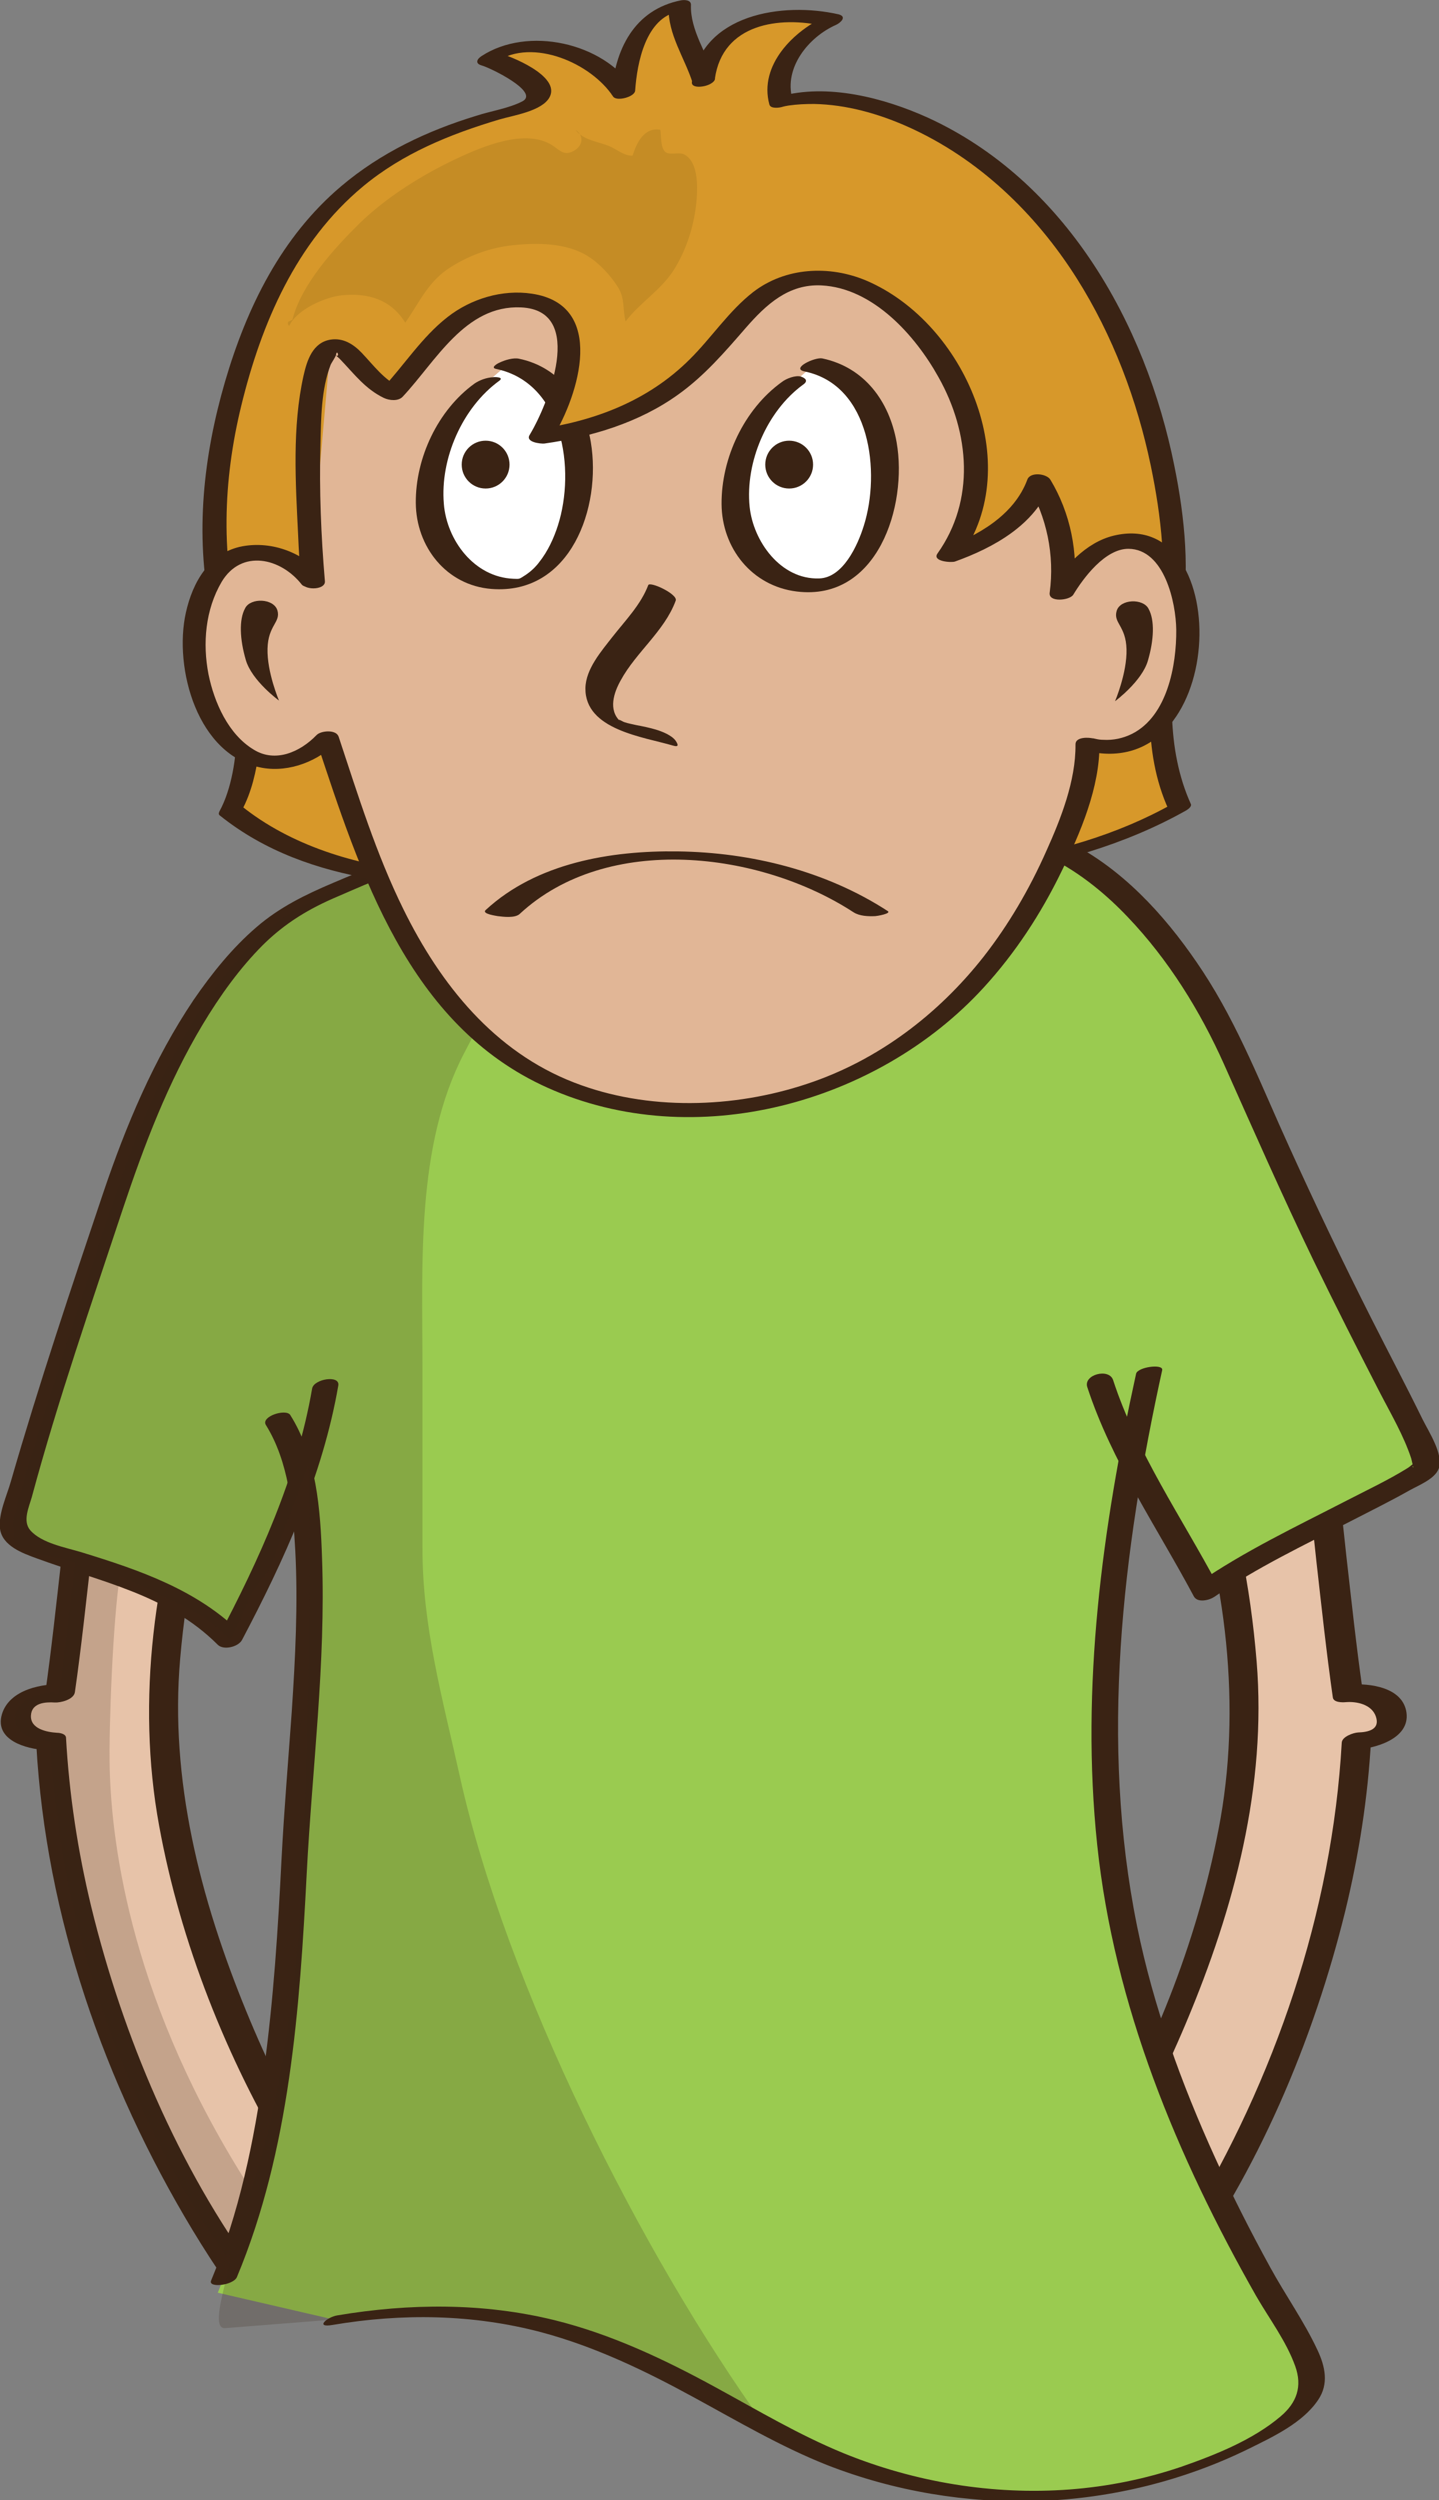
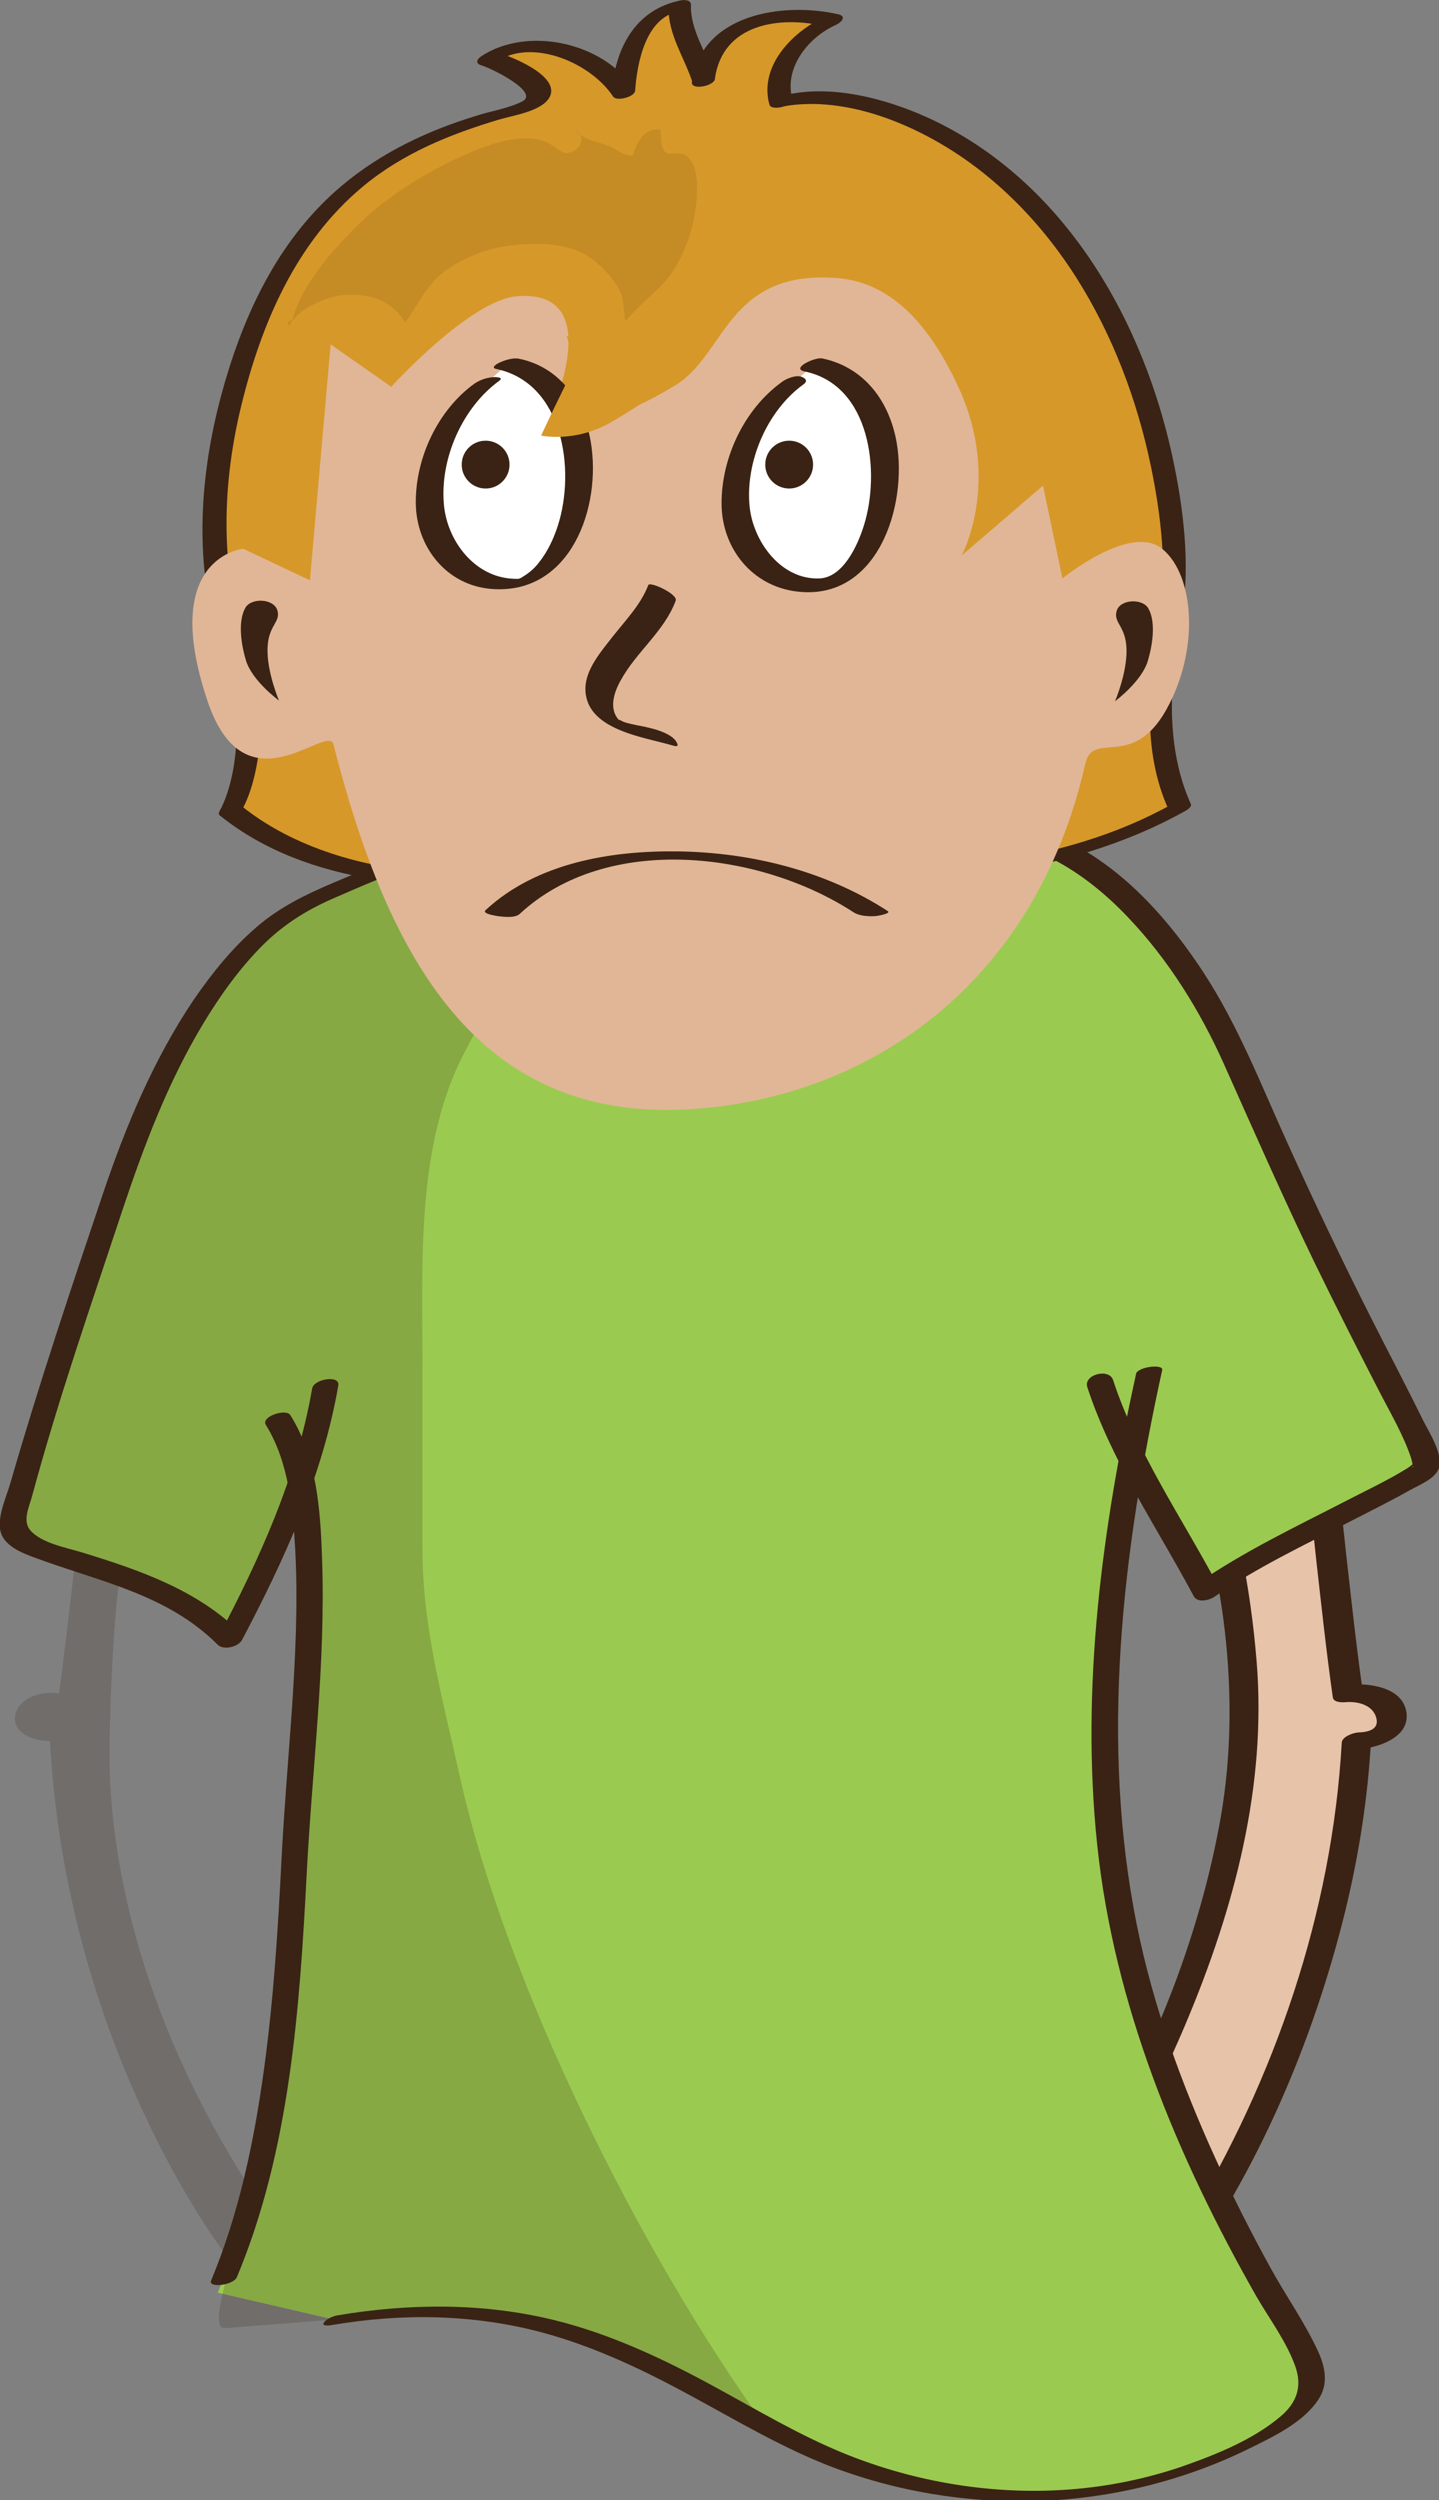
<svg xmlns="http://www.w3.org/2000/svg" version="1.1" id="Ebene_1" x="0px" y="0px" viewBox="0 0 451.3 784" style="enable-background:new 0 0 451.3 784;" xml:space="preserve">
  <rect x="0" y="0" width="451.3" height="784" fill="#808080" stroke="none" />
  <style type="text/css">
	.st0{fill:#E7C3A9;}
	.st1{fill:#3A2314;}
	.st2{fill:#9ACB50;}
	.st3{fill:#E1B696;}
	.st4{opacity:0.2;fill:#3A2314;}
	.st5{fill:#D7982A;}
	.st6{fill:#C58C25;}
	.st7{fill:#FFFFFF;}
</style>
  <g>
    <g>
-       <path class="st0" d="M28.5,454.2c-2.7,11.2-6.9,55.6-10,76.9c-15.7-1.7-19.9,14.5-2.8,15c4.5,84.9,48.8,153.5,60.3,169.1    c12-6.4,29.5-4.7,44.1-7.2C95.6,690.7,52.5,605.2,51,542.6c-0.7-28.5,6.4-65.8,15.3-89.5C55.3,452.8,28.5,454.2,28.5,454.2z" />
      <g>
-         <path class="st1" d="M24,454.7c-2.6,11.3-3.5,23.2-4.8,34.7c-1.6,14.1-3.1,28.2-5.1,42.2c2.1-1.1,4.2-2.2,6.3-3.3     c-6.9-0.6-17.5,1.5-19.8,9.3c-2.4,8.1,7.6,10.9,13.6,11.2c-0.9-0.5-1.9-1-2.8-1.5c3,53.6,21.3,106.1,48.9,151.9     c3.7,6.1,7.5,12.1,11.7,17.8c1.2,1.6,4.7,0.9,6.1,0.2c12.6-6.3,28.1-4.3,41.7-6.5c2-0.3,7.4-2.7,4.2-5     c-9.6-6.9-16.7-17.9-22.9-27.8c-9.4-15-17.3-31.1-24-47.5c-14.3-35-23.9-72.2-20.6-110.2c2-22.9,6.5-46.1,14.6-67.6     c0.6-1.5-1.9-2.2-2.8-2.2c-13-0.3-26,0.5-38.9,1.1c-4.7,0.2-7.4,5.7-1.1,5.4c12.2-0.6,24.4-1.3,36.6-1c-0.9-0.7-1.9-1.5-2.8-2.2     c-13.8,37.2-19.4,79.6-12.2,118.8c6.7,36.8,21.2,73.1,40.4,105.1c7.1,11.9,15.2,24.6,26.7,32.8c1.4-1.7,2.8-3.3,4.2-5     c-15.4,2.5-32.2,0.6-46.6,7.8c2,0.1,4,0.1,6.1,0.2c-24.9-33.8-42.2-74.9-52.1-115.5c-4.2-17.4-6.9-35.1-7.9-53     c-0.1-1.2-2-1.5-2.8-1.5c-3.2-0.2-8.4-1.2-8.2-5.4c0.2-4,4.5-4.3,7.5-4.1c1.8,0.1,6-0.9,6.3-3.3c2-14,3.5-28.2,5.1-42.2     c1.3-11.5,2.2-23.4,4.8-34.7C33.9,450,24.7,451.4,24,454.7z" />
-       </g>
+         </g>
    </g>
    <g>
      <path class="st0" d="M412.7,454.2c2.7,11.2,6.9,55.6,10,76.9c15.7-1.7,19.9,14.5,2.8,15c-4.5,84.9-48.8,153.5-60.3,169.1    c-12-6.4-29.5-4.7-44.1-7.2c24.6-17.3,67.8-102.8,69.3-165.4c0.7-28.5-6.4-65.8-15.3-89.5C386,452.8,412.7,454.2,412.7,454.2z" />
      <g>
        <path class="st1" d="M408.1,455.4c2.6,11.3,3.5,23.2,4.8,34.7c1.6,14.1,3.1,28.2,5.1,42.2c0.2,1.6,2.9,1.6,4,1.5     c3.5-0.3,8.2,0.7,9.5,4.5c1.4,4.1-2.4,4.9-5.6,5c-1.5,0.1-5,1.3-5.1,3.2c-3,53.2-21,105.5-48.5,150.9c-3.6,6-7.4,11.8-11.5,17.4     c2.6-0.7,5.2-1.4,7.9-2.1c-13.9-7-30-5.1-45-7.5c0,1.4,0.1,2.8,0.1,4.1c9.8-7.1,17.2-17.5,23.7-27.6c9.6-15,17.6-31,24.5-47.4     c15.1-35.9,25.3-74.2,22.1-113.3c-1.9-23.4-6.5-47.2-14.7-69.3c-2.1,1.3-4.2,2.6-6.3,4c12.6-0.3,25.2,0.4,37.8,1.1     c3.7,0.2,9.6-5.2,3.5-5.5c-12.6-0.6-25.2-1.3-37.8-1.1c-1.6,0-7.3,1.2-6.3,4c13.5,36.3,19.2,77.7,12.5,116     c-6.4,36-20.3,71.5-38.8,103c-6.8,11.6-14.7,25.1-25.9,33.2c-1.6,1.1-2.8,3.7,0.1,4.1c14.1,2.3,30.2,0.3,43.3,6.9     c2.5,1.2,6.3,0.1,7.9-2.1c25-33.9,42.5-75.3,52.5-116c4.3-17.7,7.1-35.6,8.1-53.8c-1.7,1.1-3.4,2.2-5.1,3.2     c6.1-0.3,17.3-3.3,16.2-11.6c-1.1-8-11.5-9.3-17.8-8.8c1.3,0.5,2.7,1,4,1.5c-2-14-3.5-28.2-5.1-42.2c-1.3-11.5-2.2-23.4-4.8-34.7     C416.5,449.5,407.3,451.9,408.1,455.4z" />
      </g>
    </g>
    <path class="st2" d="M284.3,262c58.9-13,87.4,34.4,101.1,68.1c27.8,68.5,52.3,107,61.1,126.3c3.2,7.1-57.4,31-68.6,42.1   c-8.4-15.9-16.8-32.7-22.4-50.5l-2.1,14.7c-14,63.6-14.7,100.3,4.9,165.7c9.3,31.8,25.2,65.4,42.1,94.4c12.2,20.6,19.6,28-6.5,42.1   c-41.6,22.3-91.6,23.4-135.5,4.7c-40.2-16.8-77.6-55.1-153.3-42.1L68.3,719c10.2-24,20.4-93.9,25.6-158.4   c6.7-84.2,0.2-95.2,0.2-95.2c-9.3,22.4-6.4,28.3-24.2,46.1C36,486,4.2,489.6,4.2,483.2c0-14.4,22.8-78.2,41.7-130   c24.2-66.7,55.8-81.5,116.2-86.8c0,0,14.9,26.7,67.6,24.3C267.4,288.9,284.3,262,284.3,262z" />
    <path class="st3" d="M289.1,255.4c-18.2,1.3-33-43.6-15.9-70.7c0,0-21.2,18-41.3,20c-28.3,2.9-54.1,4-54.1,4   c3.7,4.7,12.2,20.3,8.4,35.5c-5.1,20.8-9.5,26.8-23.8,25.1c0,0,28.5,26.6,67.2,22.5C271.3,287.6,289.1,255.4,289.1,255.4z" />
    <g>
      <path class="st1" d="M174.1,210.3c4,5.2,6.8,11.5,8.4,17.8c1.9,7.8,0.4,14.4-1.6,21.9c-1.2,4.6-2.2,9.6-4.6,13.7    c-3.7,6.3-9.6,6.3-16.3,5.5c-1.7-0.2-4.6,0.2-5.7,1.5c-1,1.1-1.3,2.1,0.6,2.3c7.8,0.9,16.3,0.8,23.1-3.6c5.3-3.4,7.7-9,9.4-14.8    c2.3-7.9,5.1-15.9,4.1-24.2c-1-8.3-4.6-16.6-9.7-23.2C180.2,205.4,172.4,208.1,174.1,210.3L174.1,210.3z" />
    </g>
    <g>
      <path class="st1" d="M285,253.7c-8.3,21.1-27.6,31.2-49,34.5c-17,2.7-36.5,3.5-51.4-6.5c-6.7-4.5-11.5-13.2-19.3-15.9    c-8.1-2.9-18.3-2.2-26.6-0.6c-11.9,2.2-23.2,7-34.3,11.7c-8.7,3.7-16.7,7.6-23.9,13.8c-7.7,6.6-14.1,14.6-19.8,22.9    C48.2,332.2,39.5,353,32.4,374c-10.1,30-20.2,60.1-29,90.6c-1.2,4.3-4,10.2-3.4,14.8c0.7,5.4,7.1,7.7,11.5,9.3    c20.1,7.4,41,11.3,56.8,27.1c1.8,1.8,6.4,0.7,7.6-1.5c13.3-25.2,25.3-51.5,30.2-79.8c0.6-3.4-7.6-2.1-8.2,0.9    c-4.8,27.9-16.6,53.7-29.7,78.5c2.5-0.5,5-1,7.6-1.5c-13.8-13.8-32-20-50.2-25.6c-4.9-1.5-12.5-2.8-16.1-6.9    c-2.5-2.9-0.4-7.3,0.5-10.5c8.2-30.4,18.6-60.3,28.5-90.2c6.7-20,14.1-39.6,25-57.8c5.4-9,11.6-17.7,19-25.1    c7-6.9,14.5-11.4,23.5-15.2c11.1-4.8,22.5-10,34.6-11.8c6.6-1,16.2-2,21.9,2.2c3.1,2.3,5.6,5.5,8.4,8.1c3.8,3.6,8,6.8,12.7,9.1    c18.2,8.9,41.2,6.8,60.4,2.4c21.9-5,40.8-17.1,49.2-38.6C294.2,249.9,286.1,250.9,285,253.7L285,253.7z" />
    </g>
    <g>
      <path class="st1" d="M83.4,446.9c7.1,11.4,8.5,26.2,9.2,39.3c0.9,16.9,0,33.8-1.1,50.6c-1.1,15.4-2.4,30.7-3.2,46.1    c-1.1,22-2.5,44.1-5.5,66c-3.1,22.6-7.8,45.2-16.6,66.3c-1,2.4,7,1.5,8.1-1.1c16.6-39.7,19.7-84.2,21.9-126.7    c1.7-32.9,6-65.8,4.8-98.8c-0.5-15.1-1.7-31.8-10-44.9C89.6,441.7,81.7,444.2,83.4,446.9L83.4,446.9z" />
    </g>
    <g>
      <path class="st1" d="M356.3,430.8c-10.6,48.3-17.4,98.2-12.2,147.7c5.3,50.4,25,97.8,49.9,141.6c4.1,7.1,9.4,14.1,12.2,21.9    c2.3,6.4,0.5,11.5-4.6,15.8c-8.6,7.3-20.3,12-30.9,15.7c-11.4,3.9-23.3,6.3-35.3,7.2c-24.1,1.8-48.6-2.3-70.9-11.4    c-13.9-5.7-26.8-13.4-40-20.6c-16.1-8.8-32.8-16.7-50.6-21.1c-22.4-5.5-45.5-5.3-68.1-1.5c-3.2,0.5-7.2,4-1.5,3    c21.8-3.7,44-3.4,65.5,2.3c16.8,4.5,32.4,12,47.6,20.3c13.8,7.5,27.3,15.5,41.9,21.3c21.2,8.3,44,12.1,66.8,11.3    c22.6-0.8,45.3-6.4,65.6-16.4c7.5-3.7,16.9-8.1,21.7-15.3c3.4-5,2.2-10.5-0.2-15.6c-4.2-9-10.1-17.3-14.8-25.9    c-6.2-11.3-12-22.7-17.3-34.4c-10.6-23.3-19.4-47.5-24.5-72.7c-11.7-57.8-4.6-117.4,7.9-174.4    C364.7,427.6,356.8,428.7,356.3,430.8L356.3,430.8z" />
    </g>
    <g>
      <path class="st4" d="M95.3,535.4c-1,5.2-1.8,10.4-2.5,15.5C93.8,545.4,94.6,540.2,95.3,535.4z" />
      <path class="st4" d="M239.9,760.7c-38.9-54-81.2-138.2-95.7-203.7c-5.3-23.9-11.8-47-11.7-71.7c0-18.7,0-37.4,0-56.1    c0-32.8-2.1-69.8,13-98.8c6.4-12.3,13.4-26.3,26.4-32.2c11.1-5.1,25.3-3,34.1-12.8c9.8-10.9,10-23.8,10-37.7    c0-9.6,2.2-40.2-7.7-44.3l6.5,6.7c0.8-1.3-11.7,0.4-14.7,1.2c-3.2,0.8-10-0.6-10.8-4.6c-6.8,1.5-11.4,2.2-11.4,2.2    c3.7,4.7,12.2,20.3,8.4,35.5c-4.7,19.1-8.8,25.8-20.6,25.4c-0.7-0.5-1.4-0.9-2.2-1.2c-1-1.3-1.4-2.1-1.4-2.1    c-1.9,0.2-3.8,0.3-5.7,0.5c-13.2-1.6-25.1,1.7-39.2,7.3c-7.3,2.2-14,5-20.2,8.6c-23.9,11.5-45.1,45.5-59.5,88.1    C31,389.9,6.9,463,4.2,476.8c-0.2,1.1-0.1,2.1,0.3,3c-0.2,1.3-0.3,2.4-0.3,3.3c0,3.1,7.6,3.9,19.3,6.8c-1.7,14.8-3.5,30.7-5,41.1    c-15.7-1.7-19.9,14.5-2.8,15c4.5,84.9,43.5,145.5,55,161c5.2-2.8-6.6,23.8,0,23.1l34.1-2.7c32-5.5,57.1-1.9,78.5,5.4    c1.1,0,2.3,0,3.4,0C199.1,732.8,228.8,755.2,239.9,760.7z M95.2,579.2c-2.4,70.9-16.5,107.4-16.5,107.4    C41.5,628.9,35,579.3,34.4,554.4c-0.3-12.7,1-46.1,3.2-60.3c3.2,1.7,22.9,10.8,26.2,13c2.9,2.1,5.7,4.5,8.3,7.2    c2.4-4.4,4.5-9.1,6.5-13.9c3.5-6,6.3-7,7.8-13.3c0.2-0.8,10-26.6,10.2-27.4C96.6,459.6,98.3,488.8,95.2,579.2z" />
    </g>
    <g>
      <path class="st1" d="M271.6,181.6c-6.7,8.9-9.1,21-9.6,31.9c-0.6,12.3,1.3,25.8,8.5,36.1c3.5,4.9,8.2,8.9,13.9,11.1    c6.8,2.7,13.5,2.1,20.7,2.2c19,0.1,35.9,11.3,48.6,24.7c12.7,13.3,22.7,29.4,30.2,46.2c9.2,20.6,18.3,41.3,28.1,61.6    c6.7,13.8,13.6,27.4,20.6,41c3.5,6.8,7.6,13.7,10,21c0.1,0.3,0.6,2.8,0.7,2.8c-1.1-0.4,1.9-1.6,0.3-1.3c-0.5,0.1-1.5,1.1-2,1.4    c-6.1,3.8-12.7,6.9-19.1,10.2c-15.9,8.2-32.4,16-47.1,26.2c2.1,0.1,4.3,0.1,6.4,0.2c-11.2-21-25.3-41.4-32.7-64.1    c-1.3-3.9-9.4-1.7-8.1,2.2c7.6,23.3,22,44.2,33.4,65.6c1.2,2.2,4.9,1.2,6.4,0.2c13.3-9.2,28.3-16.3,42.7-23.7    c6.2-3.2,12.5-6.3,18.7-9.8c2.7-1.5,7.8-3.5,9-6.7c1.7-4.4-3.3-11.9-5.1-15.6c-5.2-10.6-10.7-21-16-31.5    c-9-17.8-17.6-35.8-25.8-53.9c-8.5-18.6-15.8-37.8-27.1-55c-10-15.2-22.7-29.8-38.7-38.8c-7.8-4.4-16.2-7.5-25.1-8.6    c-7.5-0.9-15.4,0.9-22.7-1.5c-14-4.5-19.3-20.2-20.3-33.5c-0.9-12.2,0.5-27.7,8.1-37.8C281.5,180.1,273.9,178.5,271.6,181.6    L271.6,181.6z" />
    </g>
    <g>
      <path class="st1" d="M211.9,110.5c12.6,7.5,26.1,13.7,40.8,15.7c2.2,0.3-1.4-4.8-1.6-5.1c-1.5-1.9-4.1-5.2-6.7-5.6    c-13.3-1.8-25.7-7.3-37.2-14.1c-2.3-1.3-2.7-0.5-1.9,1.7C206.2,105.8,209.4,109.1,211.9,110.5L211.9,110.5z" />
    </g>
    <g>
      <g>
        <path class="st5" d="M220.6,25.2c-2-6.8-8.1-16.4-7.5-23.2c-13,2.1-17.1,16.7-17.7,27.2c-7-11.3-29.4-19.6-42.2-10.6     c4.6,1.1,22,10,13.5,13.9c-14.3,6.6-65.6,10.2-88.4,74c-16.7,46.9-11.9,77.9-4,101.2c9,26.7-2,46.7-2,46.7S93,271,123.8,274.8     c30.8,3.8,154.1,6.6,205-5.9c23.9-5.9,41.2-15.7,41.2-15.7s-10.7-23.1-3.5-55.4c7.1-32.2-6.5-109.5-57.8-147.1     c-36.3-26.7-63.7-18.8-63.7-18.8s-2-6.7,2.4-14.2c4.4-7.5,13.5-11.4,13.5-11.4S246.6,3,236.2,6.7     C225.9,10.4,221.5,17.9,220.6,25.2" />
        <g>
          <path class="st1" d="M224.2,24.3c-2.4-7.4-7.8-14.8-7.5-22.8c0-1.5-1.9-1.6-3.1-1.4c-14.7,2.9-20.9,15.5-21.8,29.6      c2.3-0.6,4.6-1.2,6.9-1.9c-9.5-14.5-33.2-19.7-47.7-10.2c-1.4,0.9-2.1,2.3,0,2.9c2.9,0.8,18.4,8.4,12.8,11.3      c-4.3,2.2-9.8,3-14.4,4.5C134,41,119.4,47.9,107,58.4c-18.8,15.9-29.6,38-36.4,61.2c-6.8,23.3-9.5,47.9-4.6,71.8      c2.6,12.8,8.2,24.7,8.2,38c0,8.1-1.6,18.1-5.3,24.9c-0.2,0.4-0.5,1,0,1.4c28.3,22.7,66.3,22.8,100.7,23.7      c46.2,1.3,93.5,1.5,139.3-5.1c21.9-3.1,43.9-9.3,63.2-20.2c0.5-0.3,1.7-1.2,1.4-1.9c-7.8-17.2-6.9-37.9-3.3-55.9      c3.2-16.4,1.4-34-1.9-50.2c-9-44.9-34.3-89.5-77.3-109.2c-13.7-6.2-31.6-10.9-46.6-6.6c1.4,0.2,2.7,0.5,4.1,0.7      c-2.7-9.8,5.1-19.4,13.7-23.2c1.5-0.7,3.5-2.6,0.8-3.3c-17.5-4-43-0.1-46,21.2c-0.4,2.7,6.8,1.4,7.2-1      c2.4-17.2,20.1-19.8,34.4-16.5c0.3-1.1,0.6-2.2,0.8-3.3c-10.4,4.6-21.5,15.5-18.1,27.9c0.4,1.4,3.2,1,4.1,0.7      c1.2-0.3,0.3-0.1,1.9-0.4c2.7-0.4,5.3-0.5,8-0.5c10.1,0.2,20.1,3,29.3,7.1c22.2,9.9,40.2,27.2,53.1,47.6      c11.3,17.9,18.9,38.1,23.2,58.7c3.3,15.9,5.3,33,2.6,49.2c-3.3,19.2-5.4,40.3,3,58.7c0.5-0.6,0.9-1.3,1.4-1.9      c-35.3,19.9-78.1,21.7-117.7,23.1c-39.6,1.4-79.8,1.8-119.3-1.9c-19.2-1.8-39.8-8.1-55.1-20.4c0,0.5,0,0.9,0,1.4      c3.1-5.7,4.6-12.4,5.4-18.7c1.5-13-2.1-24.4-5.5-36.7c-6.6-23.6-5.8-48,0-71.7c6.3-25.8,17.2-51.2,38.1-68.6      c12.5-10.4,27.3-16.4,42.7-21c4.3-1.3,13.6-2.6,15.9-7.1c3.4-6.6-12.3-12.9-16.7-14c0,1,0,1.9,0,2.9c11.4-7.5,29.7,0.5,36.6,11      c1.1,1.6,6.8,0.1,6.9-1.9c0.6-8.7,3.3-22.8,13.6-24.8c-1-0.5-2-0.9-3.1-1.4c-0.3,8.5,5,15.9,7.5,23.7      C217.8,28.6,224.9,26.5,224.2,24.3L224.2,24.3z" />
        </g>
      </g>
      <path class="st6" d="M91.7,100.3c2.8-11.1,13-22.3,21-30.2c8.5-8.3,19.9-15.4,30.6-20.4c8.3-3.9,21.5-9.4,29.8-4.2    c2.5,1.6,3.9,3.7,7.2,1.6c2.5-1.6,2.9-4.5,0.2-6.4c2.2,3.2,7.1,3.7,10.5,5.1c2.3,0.9,4.8,3.2,7.4,3c1.2-3.9,3.6-9,8.7-8.1    c0.3,1.8,0,5.5,1.5,6.9c1.3,1.2,4.3,0,5.9,0.8c4.4,2.2,4.3,9.6,4,13.9c-0.6,7.9-3.1,16-7.4,22.7c-4.1,6.2-10.6,10.1-14.9,15.8    c-1-3.9-0.1-7.2-2.5-10.9c-2.2-3.5-5.9-7.5-9.4-9.6c-6.7-4.2-16-4.2-23.4-3.4c-6.9,0.7-13.6,3.1-19.6,6.9    c-7,4.4-9.6,10.8-14.2,17.4c-4.5-7.3-11.7-9.4-19.8-8.6c-5.2,0.5-14.2,4.4-16.6,9.6c-0.4-0.3-0.5-0.8-0.3-1.3L91.7,100.3z" />
      <path class="st3" d="M262.4,87.2c-34.2-2.6-34.8,23.9-50.4,33.5c-27.2,16.7-40.6,12.1-40.6,12.1s20.5-42.2-9.2-39.9    c-14.7,1.1-39.5,28.4-39.5,28.4l-19-13.3l-6.5,74l-20.9-9.9c0,0-26.5,2.4-11.2,47.8c11.9,35.3,37.7,6.5,39.5,13.6    c17.2,67.6,45.4,117.9,110.8,114.4c55.7-3,109.1-38.2,125-108.5c2.4-10.4,14.7,2.1,25.3-16.7c10.6-18.9,8.9-42.2-1.1-50.5    c-10-8.3-31.4,9.2-31.4,9.2l-6.1-29.1l-25.5,21.9c0,0,12.4-22.9-0.7-52.1C288.6,95,274.3,88.1,262.4,87.2z" />
      <g>
        <path class="st1" d="M163,286.6c27.5-25.5,75.4-19.6,104.7-0.5c1.9,1.2,4.6,1.3,6.8,1.2c0.4,0,5.2-0.8,3.9-1.6     c-19.4-12.6-42.9-18.4-65.8-18.7c-21-0.3-44.3,3.6-60.3,18.4c-1.3,1.2,3.4,1.8,3.8,1.9C157.8,287.5,161.5,288,163,286.6     L163,286.6z" />
      </g>
      <path class="st1" d="M350.2,191.6c-1.1,3.8,2.9,4.6,3.1,12c0.2,7.4-3.6,16.3-3.6,16.3s8.4-6.2,10.3-12.7    c1.9-6.5,2.2-12.7,0.2-16.3C358.5,187.6,351.3,187.8,350.2,191.6z" />
      <path class="st1" d="M87,191.4c1.1,3.8-2.9,4.6-3.1,12c-0.2,7.4,3.6,16.3,3.6,16.3S79,213.5,77.1,207c-1.9-6.5-2.2-12.7-0.2-16.3    C78.6,187.4,85.8,187.6,87,191.4z" />
      <g>
        <g>
          <path class="st7" d="M152.7,119.9c-18.3,12.7-27.8,50.3-2.9,61.2c34.4,15.9,46-59.9,9.5-66.9" />
          <circle class="st1" cx="152.3" cy="145.7" r="7.5" />
          <g>
            <path class="st1" d="M148.8,120.3c-11.5,8.3-18.5,23.3-18.4,37.4c0.1,13.8,9.6,25.9,23.8,27c24.8,1.9,34.5-25.6,31.1-46       c-2.1-12.6-9.5-23.5-22.5-26.2c-1.8-0.4-4.4,0.4-6.1,1.2c-0.7,0.3-3,1.6-1.1,2c21.1,4.4,24.9,31.7,19.4,49       c-1.3,4.1-3.2,8.2-5.9,11.6c-1.2,1.6-2.7,3-4.4,4.1c-1.9,1.2-1.6,1.2-3.7,1.1c-12.3-0.5-20.9-12.1-21.8-23.5       c-1.2-14.2,5.8-30.2,17.4-38.6c1.6-1.2-1.5-1.2-2-1.1C152.6,118.4,150.4,119.2,148.8,120.3L148.8,120.3z" />
          </g>
        </g>
        <g>
          <path class="st7" d="M248.6,120.2c-18.3,12.7-27.8,50.3-2.9,61.2c34.4,15.9,46-59.9,9.5-66.9" />
          <circle class="st1" cx="247.5" cy="145.7" r="7.5" />
          <g>
            <path class="st1" d="M245.2,119.8c-11.8,8.5-19,23.8-18.9,38.3c0.1,13.8,9.5,25.7,23.6,27.4c25.3,3.1,34.8-26.8,31.3-46.8       c-2.3-12.9-10.1-23.5-23.3-26.3c-2.3-0.5-10.1,3.2-5.5,4.1c20.7,4.3,23.8,31.7,18.5,48.4c-1.9,6.1-6.5,16.3-14,16.5       c-12.1,0.4-20.7-11.7-21.8-22.5c-1.4-14,5.4-30,16.8-38.3c1.6-1.1,0.8-2-0.7-2.5C249.5,117.6,246.6,118.7,245.2,119.8       L245.2,119.8z" />
          </g>
        </g>
      </g>
      <g>
        <path class="st1" d="M203.3,183.5c-2.3,6.1-7.2,11.1-11.2,16.2c-3.5,4.5-8.4,10.1-8.5,16.1c-0.2,13.1,18.3,15.3,27.4,18     c2,0.6,1.7-0.3,0.9-1.5c-1.2-1.7-4.2-2.9-6.2-3.5c-2-0.6-4-1-6.1-1.4c-1.2-0.3-2.5-0.5-3.7-0.9c-0.7-0.2-2.6-1.5-1.4-0.3     c-3.8-3.6-2-9,0.2-12.9c4.8-8.8,13.7-15.4,17.2-24.9C212.8,186.4,203.8,182.2,203.3,183.5L203.3,183.5z" />
      </g>
      <g>
        <path class="st5" d="M177.6,105c0,0,0.1,0.3,0.3,0.8c0.7,2.4,2.3,9.3-0.7,15.2c-3.6,7.2-7.5,15.6-7.5,15.6s10.5,2.3,21.6-4     c11.1-6.3,21.5-14.3,21-14.5c-0.6-0.2-34.6-12.8-34.6-12.8" />
        <g>
-           <path class="st1" d="M101.4,180.9c-5.8-7.5-16-11.3-25.3-9.6c-10.4,1.9-15.7,11.3-17.8,20.8c-3.9,17.4,3.6,45.1,24,48.7      c8.6,1.5,17.8-2.2,23.7-8.4c-2.3-0.2-4.6-0.4-6.9-0.5c13.9,42,28.9,89.6,72.6,109.2c46.1,20.7,103.5,5,136.8-31.4      c9.9-10.8,18-23.2,24.4-36.4c5.9-12,12.1-26.5,11.9-40.1c-1.9,0.6-3.8,1.2-5.6,1.9c46.1,12.9,48.7-76.6,10-67.1      c-8.6,2.1-15.5,9.7-19.9,17c2.5,0.2,4.9,0.4,7.4,0.6c1.6-12.1-1-24.8-7.3-35.2c-1.2-1.9-6.3-2.5-7.2,0      c-4.2,11.3-15.7,17.7-26.4,21.6c1.8,0.8,3.7,1.6,5.5,2.5c20.6-28.9,1.3-73.3-29.6-86.5c-11.6-4.9-25.4-4.2-35.5,3.6      c-7.7,6-13.1,14.4-20,21.2c-13,12.9-29.6,19.2-47.5,21.8c1.5,0.9,3.1,1.8,4.6,2.7c8.3-13.5,17-41.7-6.5-45.2      c-9.3-1.4-19.1,1.6-26.4,7.3c-8.1,6.3-13.7,15.2-20.6,22.6c2-0.1,3.9-0.3,5.9-0.4c-5.3-2.5-8.4-6.9-12.3-11      c-2.6-2.7-5.8-4.7-9.7-4.1c-5.6,0.9-7.4,6.4-8.5,11.3c-3.6,16.1-2.5,33.6-1.7,50c0.2,4.8,0.5,9.6,0.9,14.5c0.3,3,7.7,2.9,7.5,0      c-1.2-14.2-1.8-28.5-1.4-42.8c0.2-8.1,0.2-17.4,3.2-25.1c0.4-0.9,1.5-2.3,1.7-3.2c0.3-2.1,1.6,2-0.8-0.4      c0.7,0.7,1.6,1.3,2.3,2.1c4.3,4.5,7.7,9.1,13.5,11.9c1.7,0.8,4.5,1.1,5.9-0.4c10.4-11.1,19.6-28.8,37.1-28      c20.6,0.9,8.3,30.8,2.7,40c-1.4,2.3,3.5,2.8,4.6,2.7c14.8-2.1,29.6-6.5,41.9-15.3c8.3-5.9,14.8-13.5,21.4-21.1      c6.3-7.2,13.3-13.7,23.6-13.2c16.2,0.8,29.5,15.7,36.8,28.9c9.7,17.3,11.5,38.5-0.4,55.2c-1.7,2.5,4.4,2.9,5.5,2.5      c12-4.3,25.2-11.5,29.9-24.2c-2.4,0-4.8,0-7.2,0c6.1,10.1,8.6,22.2,7,34c-0.4,3.1,6.3,2.4,7.4,0.6c3.4-5.6,10.1-14.4,17.3-14.4      c11.3,0.1,14.9,16.9,15,25.4c0.1,11.1-2.8,27-13.8,32.6c-2.8,1.4-5.9,2.1-9.1,1.9c-0.8,0-1.6-0.1-2.4-0.3      c-0.6-0.1-1.6-0.4-0.7-0.1c-1.4-0.4-5.7-0.6-5.6,1.9c0.1,11.4-4.6,23.3-9.2,33.5c-5.2,11.7-11.7,22.9-19.6,33      c-14.3,18.2-33.3,32.6-55.4,39.9c-23.1,7.7-50.1,8.5-73-0.4c-25.1-9.7-41.9-30.7-53.5-54.2c-8.6-17.4-14.3-35.9-20.4-54.3      c-0.8-2.3-5.5-1.9-6.9-0.5c-5.1,5.3-12.9,8.8-19.7,4.6c-8-4.8-12.4-14.8-14.2-23.6c-1.9-9.7-1-20.3,4.1-29      c6.2-10.4,18.6-7.6,25.2,0.9C96.6,185.2,103.8,183.9,101.4,180.9z" />
-         </g>
+           </g>
      </g>
    </g>
  </g>
</svg>